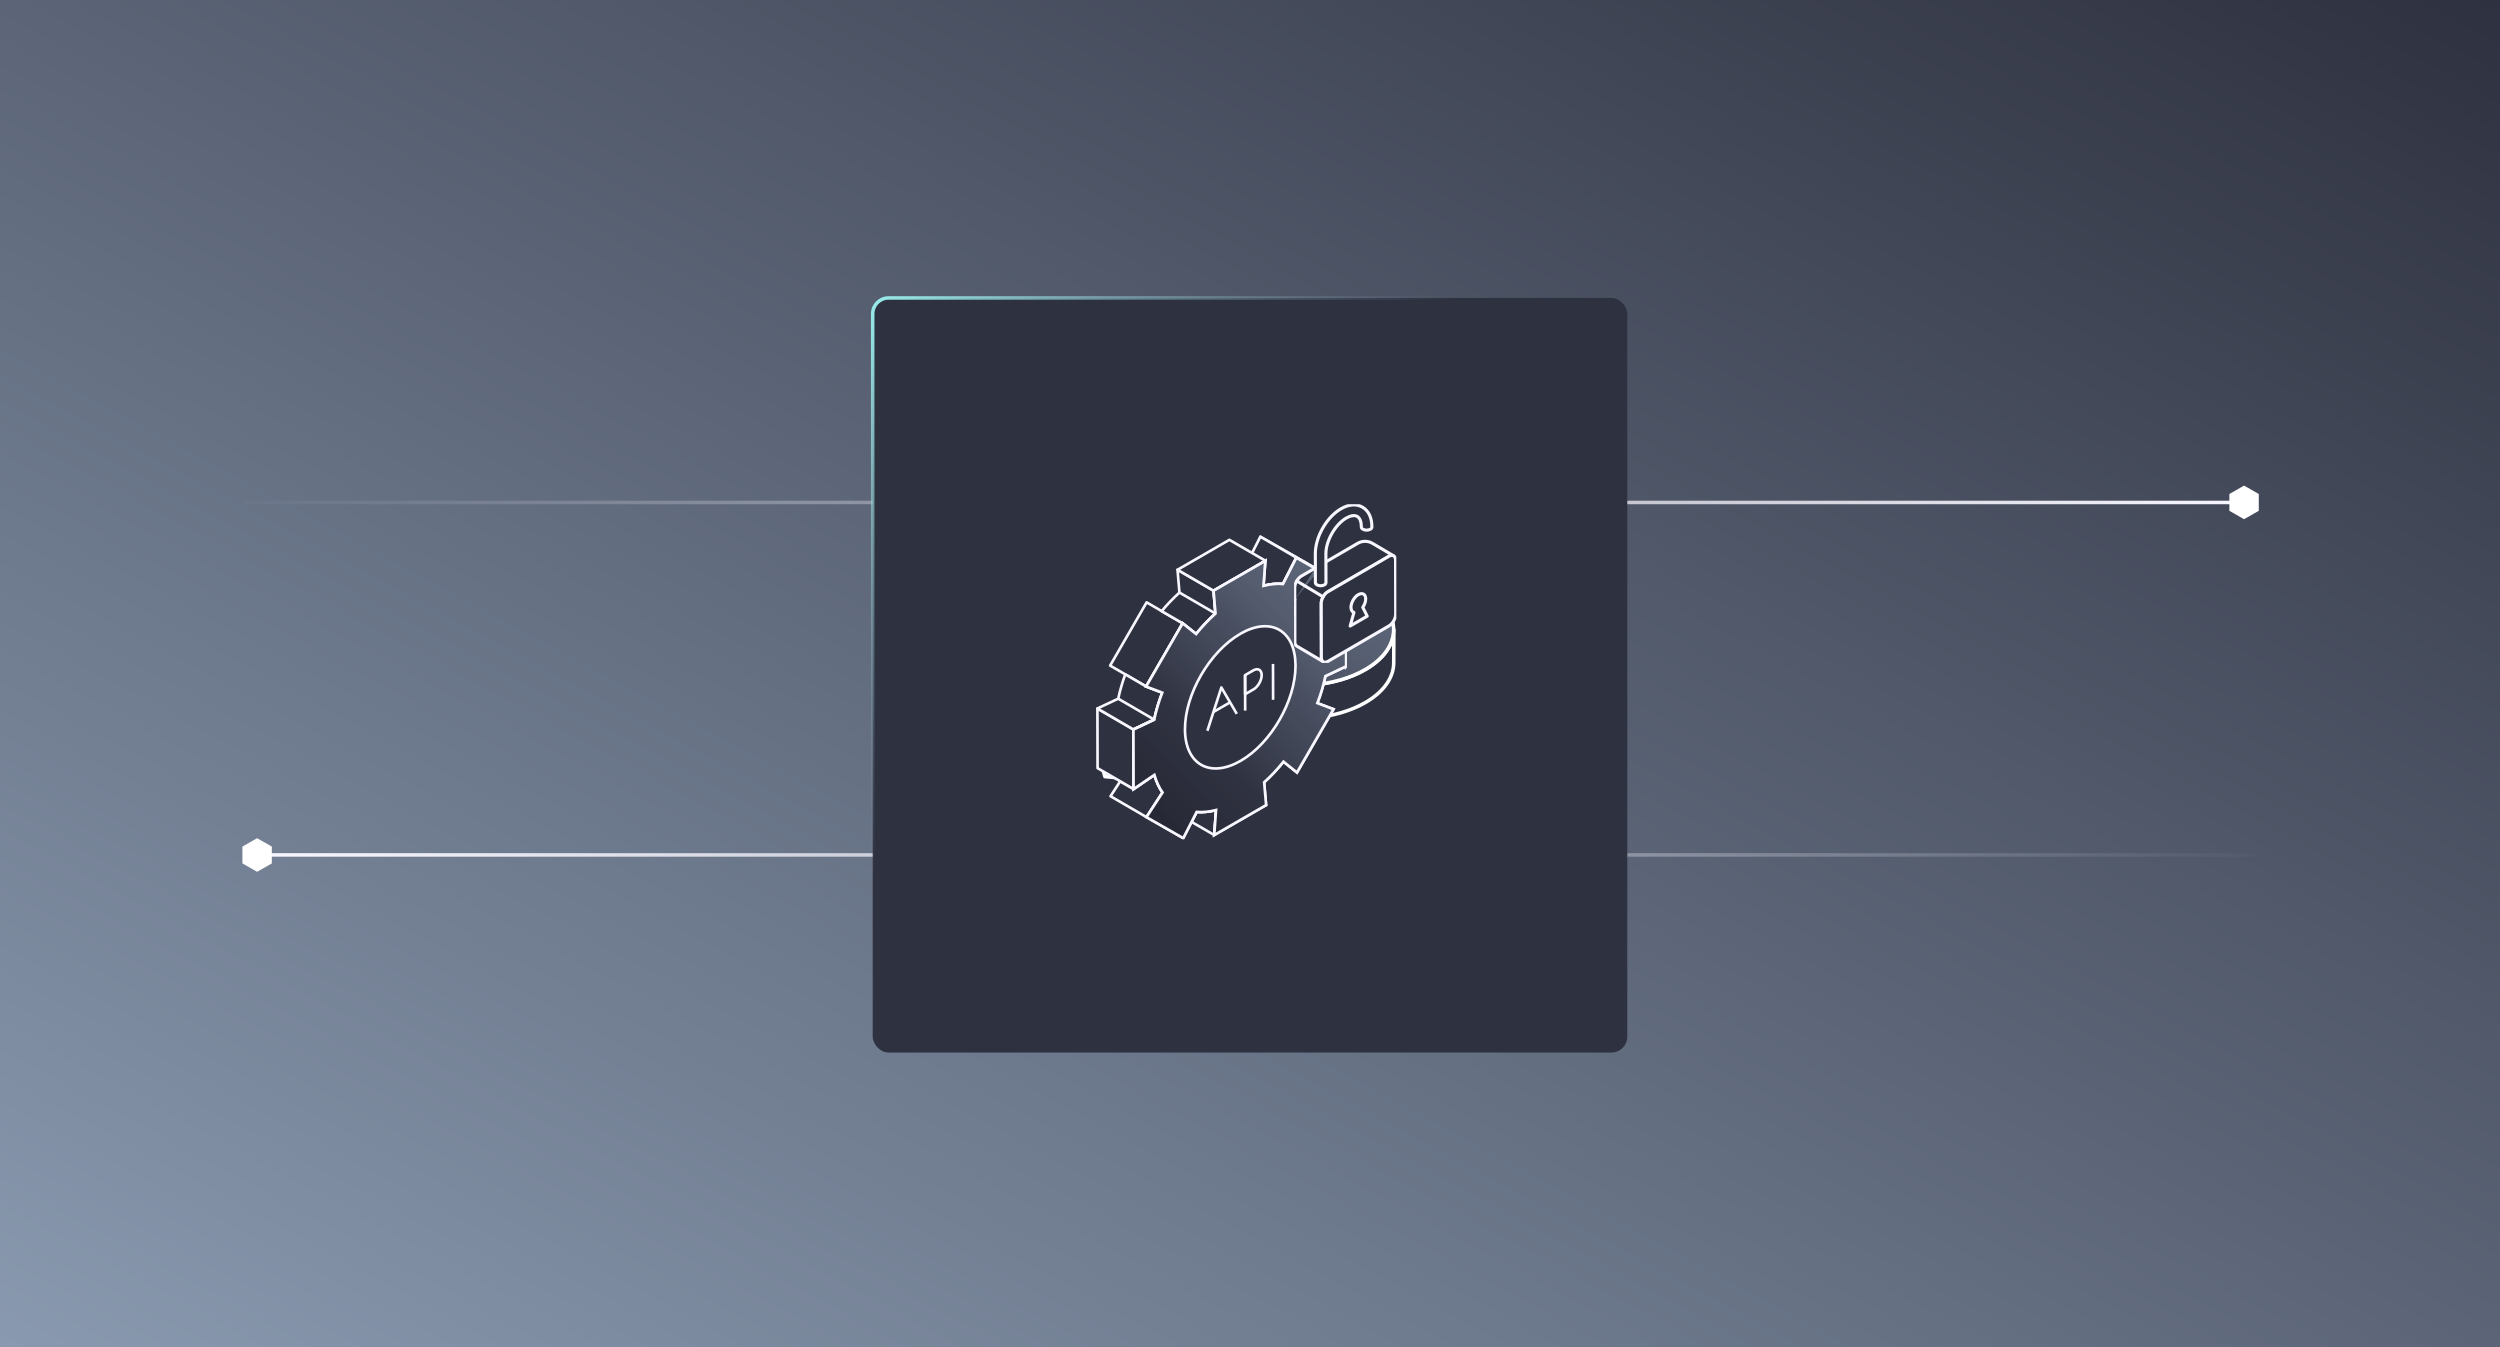
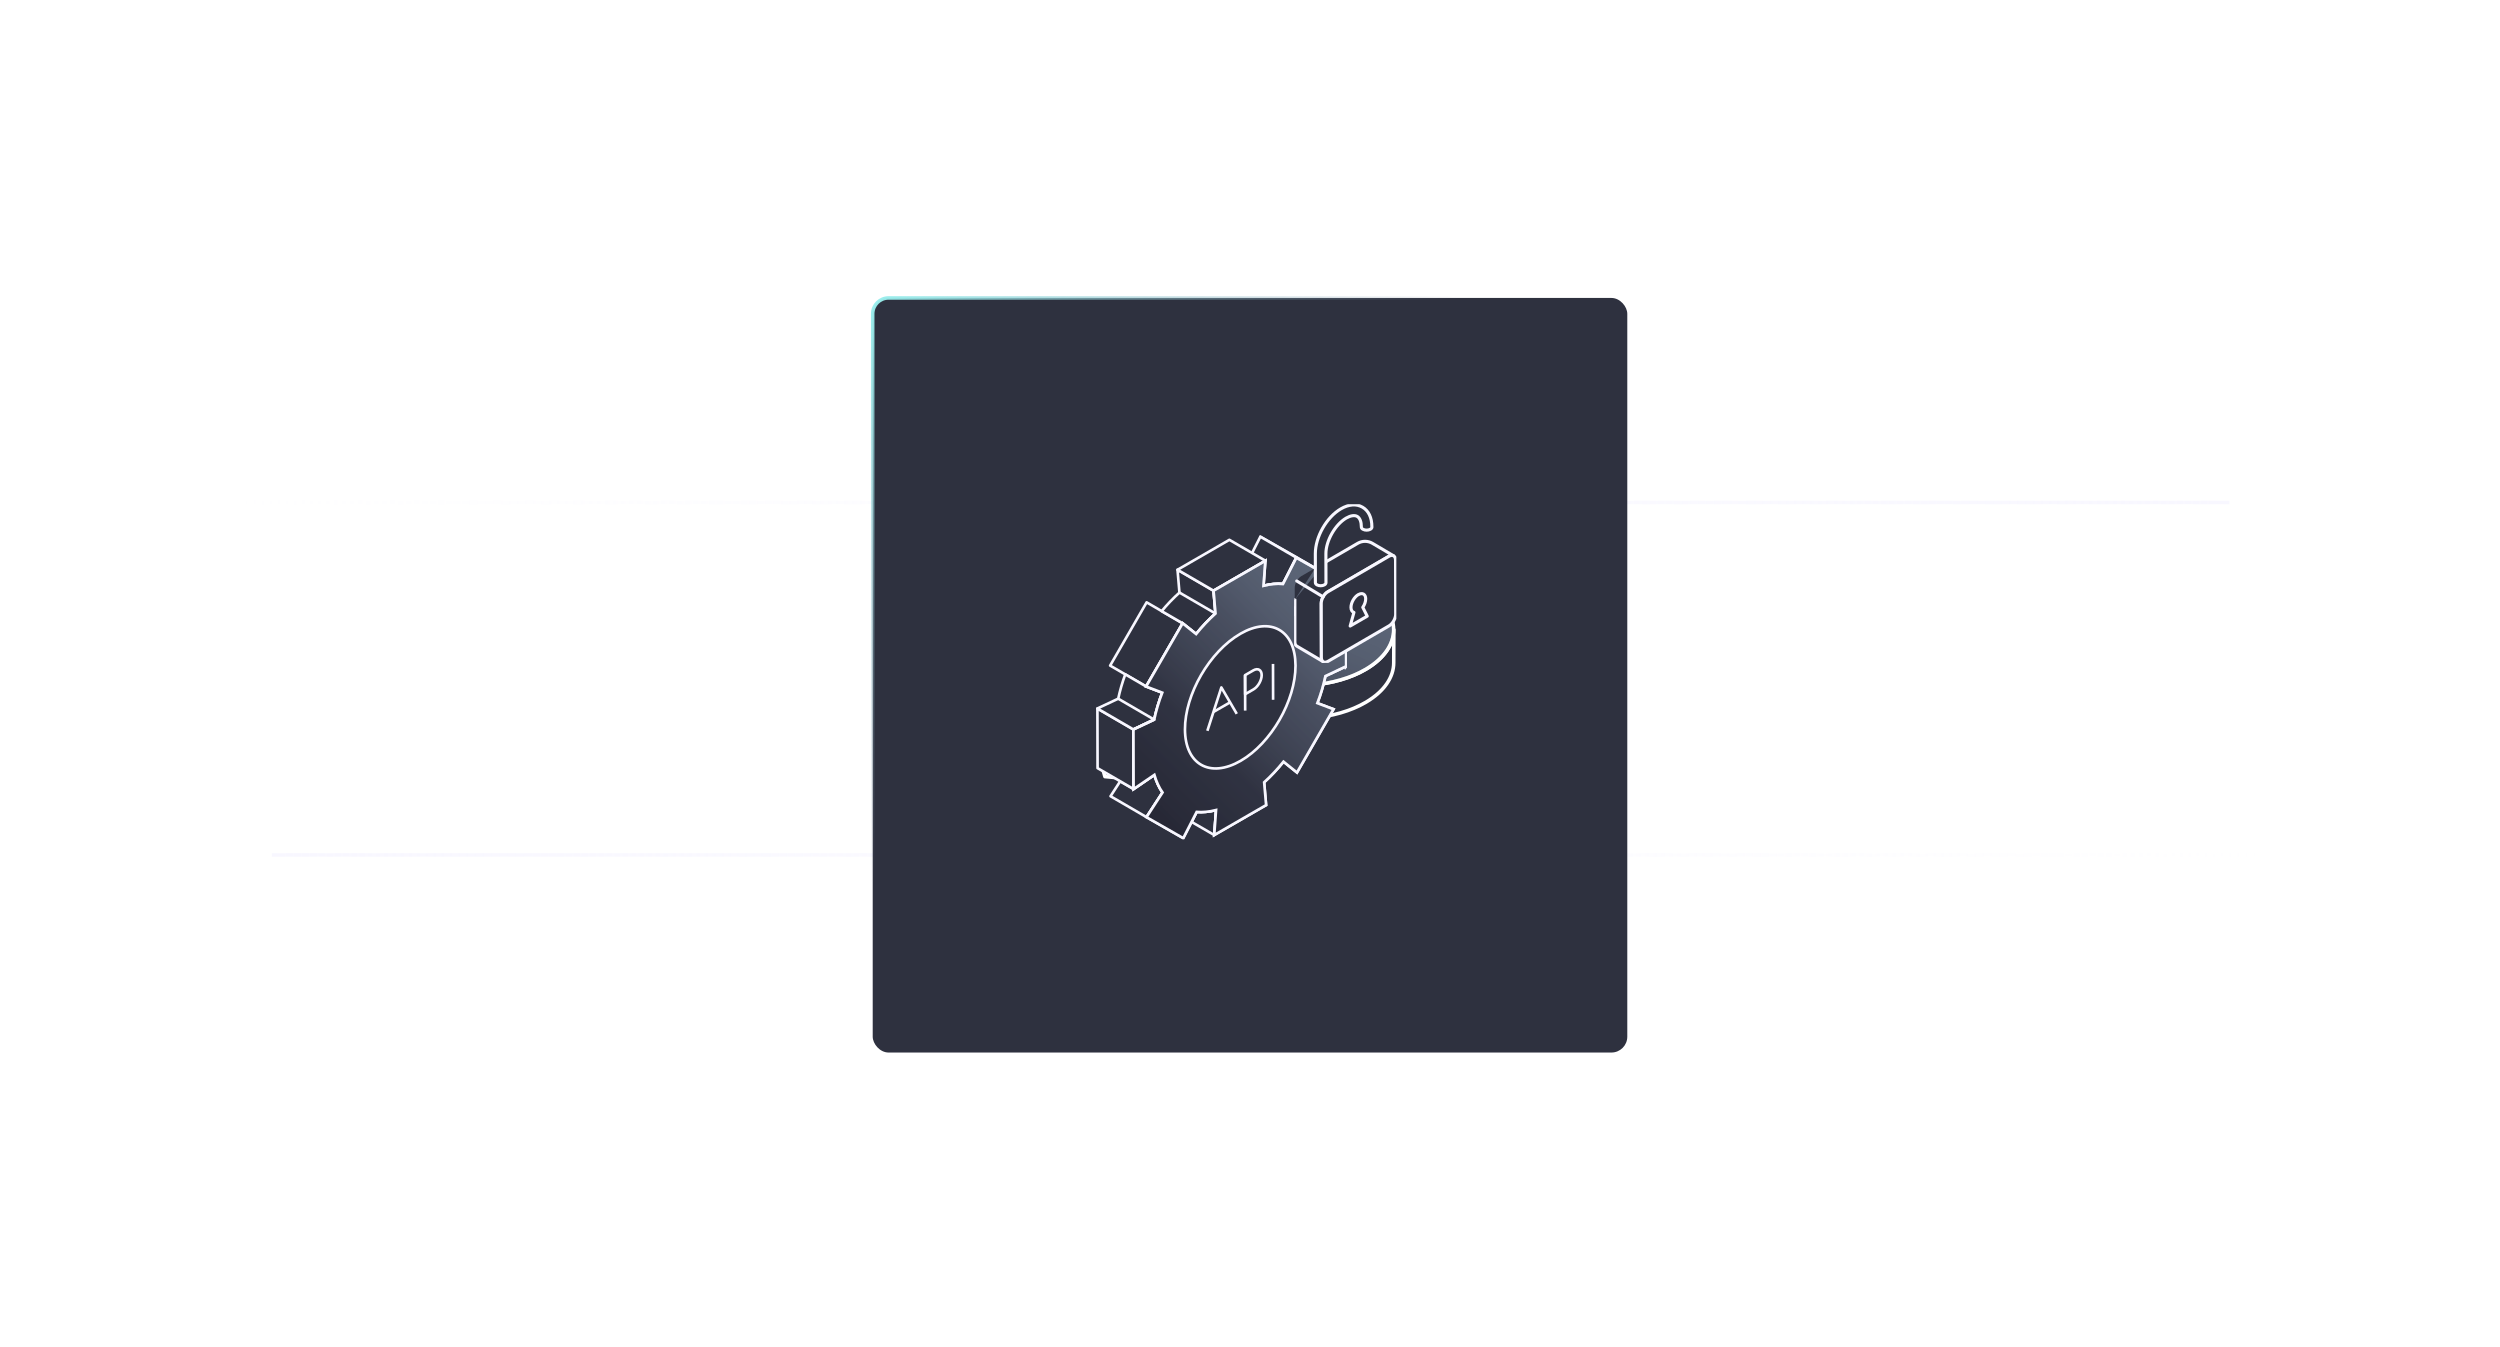
<svg xmlns="http://www.w3.org/2000/svg" width="709" height="382" viewBox="0 0 709 382" fill="none">
  <rect x="0" y="0" width="709" height="382" fill="#808080" stroke="none" />
  <g clip-path="url(#clip0_1705_13032)">
    <rect width="709" height="382" fill="white" />
-     <rect width="709" height="382" fill="url(#paint0_linear_1705_13032)" />
    <path d="M69 142.5H636.5" stroke="url(#paint1_linear_1705_13032)" />
    <path d="M640.339 140.24L636.419 138L632.5 140.24V144.719L636.419 146.958L640.339 144.719V140.24Z" fill="white" stroke="white" stroke-width="0.5" stroke-miterlimit="10" />
    <path d="M640.339 242.458L72.839 242.458" stroke="url(#paint2_linear_1705_13032)" />
    <path d="M69 244.719L72.919 246.958L76.839 244.719L76.839 240.239L72.919 238L69 240.239L69 244.719Z" fill="white" stroke="white" stroke-width="0.5" stroke-miterlimit="10" />
    <rect x="247.5" y="84.5" width="214" height="214" rx="4.5" fill="#2E313F" stroke="url(#paint3_linear_1705_13032)" />
    <path d="M344.476 186.014L341.189 187.944L341.225 178.492C341.225 181.09 342.309 183.669 344.476 186.014Z" stroke="white" stroke-linecap="round" stroke-linejoin="round" />
    <path d="M395.296 178.583L395.26 187.962C395.26 192.002 392.631 196.042 387.389 199.144C378.789 204.212 365.764 205.132 355.511 201.904L355.547 192.525C365.799 195.753 378.824 194.852 387.424 189.765C392.648 186.681 395.278 182.641 395.296 178.583Z" stroke="white" stroke-linecap="round" stroke-linejoin="round" />
    <path d="M341.42 200.84L355.547 192.507L355.511 201.886L346.378 207.279" stroke="white" stroke-linecap="round" stroke-linejoin="round" />
    <path d="M343.002 205.764L342.966 215.143L337.991 212.221L338.026 202.842L343.002 205.764Z" stroke="white" stroke-linecap="round" stroke-linejoin="round" />
    <path d="M346.396 203.762L346.36 213.141L342.966 215.143L343.002 205.764L346.396 203.762Z" stroke="white" stroke-linecap="round" stroke-linejoin="round" />
    <path d="M331.078 206.954L338.026 202.842L337.991 212.221L336.036 213.375" stroke="white" stroke-linecap="round" stroke-linejoin="round" />
    <path d="M327.685 208.956L327.649 218.317L322.887 221.131L322.923 211.77L327.685 208.956Z" stroke="white" stroke-linecap="round" stroke-linejoin="round" />
    <path d="M322.905 211.734L322.887 221.131L313.345 220.247L311.781 214.62L311.817 205.259L313.38 210.886L322.905 211.734Z" stroke="white" stroke-linecap="round" stroke-linejoin="round" />
    <path d="M332.642 211.86L332.625 221.239L327.649 218.317L327.685 208.956L332.642 211.86Z" stroke="white" stroke-linecap="round" stroke-linejoin="round" />
    <path d="M336.054 209.858L336.018 219.237L332.625 221.239L332.642 211.86L336.054 209.858Z" stroke="white" stroke-linecap="round" stroke-linejoin="round" />
    <path d="M323.811 198.198L344.405 186.041C338.879 180.017 340.407 172.37 349.008 167.301C359.527 161.097 376.674 161.097 387.264 167.301C397.873 173.524 397.89 183.588 387.371 189.793C378.771 194.861 365.746 195.781 355.493 192.553L341.367 200.885L346.342 203.807L342.948 205.809L337.973 202.888L331.025 206.982L336.001 209.904L332.607 211.906L327.631 208.984L322.869 211.798L313.345 210.914L311.781 205.304L323.811 198.198Z" fill="url(#paint4_linear_1705_13032)" stroke="white" stroke-linecap="round" stroke-linejoin="round" />
    <path d="M328.342 195.519L333.015 192.777" stroke="white" stroke-linecap="round" stroke-linejoin="round" />
    <path d="M380.512 171.62C374.151 167.887 363.845 167.887 357.554 171.62C352.703 174.452 351.584 178.673 354.161 182.172C354.978 183.236 356.115 184.246 357.626 185.13C363.969 188.845 374.257 188.827 380.583 185.112C382.022 184.246 383.142 183.254 383.906 182.208C386.518 178.709 385.381 174.47 380.512 171.62Z" stroke="white" stroke-linecap="round" stroke-linejoin="round" />
    <path d="M380.512 179.286C374.151 175.553 363.845 175.571 357.555 179.286C356.08 180.134 354.942 181.108 354.161 182.172C354.978 183.236 356.115 184.246 357.626 185.13C363.969 188.845 374.257 188.827 380.583 185.112C382.023 184.246 383.142 183.254 383.906 182.208C383.124 181.144 381.987 180.152 380.512 179.286Z" fill="#2E313F" stroke="white" stroke-linecap="round" stroke-linejoin="round" />
    <g clip-path="url(#clip1_1705_13032)">
      <path d="M344.865 229.74L344.357 236.814L337.921 233.088L339.36 230.271C341.071 230.418 342.923 230.214 344.871 229.746L344.865 229.74Z" fill="#2E313F" stroke="#F8F7FF" stroke-width="0.75" stroke-linejoin="round" />
      <path d="M381.735 172.06L375.315 168.334" stroke="#F8F7FF" stroke-width="0.75" stroke-linejoin="round" />
      <path d="M329.694 224.755L325.149 231.739L314.947 225.81L317.691 221.57L321.491 223.772L327.385 219.752C327.95 221.661 328.712 223.354 329.694 224.755Z" fill="#2E313F" stroke="#F8F7FF" stroke-width="0.75" stroke-linejoin="round" />
      <path d="M367.642 158.149L357.428 152.215L367.868 158.143L378.076 164.077L367.642 158.149Z" fill="#2E313F" stroke="#F8F7FF" stroke-width="0.75" stroke-linejoin="round" />
      <path d="M355.085 156.839L357.434 152.215L367.659 158.143L363.859 165.584C362.131 165.438 360.296 165.618 358.348 166.109" fill="#2E313F" />
      <path d="M355.085 156.839L357.434 152.215L367.659 158.143L363.859 165.584C362.131 165.438 360.296 165.618 358.348 166.109" stroke="#F8F7FF" stroke-width="0.75" stroke-linejoin="round" />
      <path d="M335.403 176.775L335.058 177.39L325.036 194.689L314.834 188.761L325.183 170.824L329.457 173.314L335.403 176.775Z" fill="#2E313F" stroke="#F8F7FF" stroke-width="0.75" stroke-linejoin="round" />
      <path d="M344.702 173.991C344.211 174.426 343.719 174.883 343.262 175.358C342.297 176.267 341.388 177.249 340.518 178.248C340.1 178.756 339.665 179.287 339.225 179.812L335.403 176.775L329.452 173.319C331.016 171.428 332.709 169.661 334.488 168.063L333.94 161.587L344.143 167.515L344.691 173.991H344.702Z" fill="#2E313F" stroke="#F8F7FF" stroke-width="0.75" stroke-linejoin="round" />
      <path d="M321.485 223.778L311.271 217.844L311.226 200.945L321.434 206.879L321.485 223.778Z" fill="#2E313F" stroke="#F8F7FF" stroke-width="0.75" stroke-linejoin="round" />
      <path d="M329.621 196.434C328.639 198.963 327.876 201.527 327.329 204.073V204.09L321.434 206.873L311.215 200.928L317.126 198.145C317.617 195.852 318.289 193.543 319.125 191.251L325.036 194.689L329.621 196.434Z" fill="#2E313F" stroke="#F8F7FF" stroke-width="0.75" stroke-linejoin="round" />
      <path d="M346.407 154.394L348.654 153.095L358.868 159.029L344.16 167.521L333.946 161.587L346.407 154.394Z" fill="#2E313F" stroke="#F8F7FF" stroke-width="0.75" stroke-linejoin="round" />
      <path d="M381.791 188.964L375.897 191.742C375.349 194.294 374.587 196.88 373.616 199.404L378.189 201.131L367.823 219.086L364 216.014C362.284 218.16 360.449 220.102 358.512 221.864L359.071 228.323L344.363 236.814L344.871 229.734C342.929 230.22 341.071 230.406 339.366 230.265L335.572 237.701L325.149 231.744L329.694 224.754C328.712 223.36 327.938 221.66 327.379 219.752L321.485 223.778L321.44 206.873L327.334 204.079C327.882 201.527 328.644 198.958 329.615 196.434L325.042 194.695L335.397 176.763L339.219 179.807C340.919 177.701 342.771 175.747 344.707 173.991L344.16 167.521L358.868 159.029L358.343 166.115C360.285 165.629 362.126 165.449 363.848 165.601L367.636 158.148L378.07 164.082L373.525 171.089C374.508 172.484 375.281 174.166 375.84 176.08L381.735 172.071L381.78 188.976L381.791 188.964Z" fill="#2E313F" stroke="#F8F7FF" stroke-width="0.75" stroke-miterlimit="10" />
      <path d="M381.791 188.964L375.897 191.742C375.349 194.294 374.587 196.88 373.616 199.404L378.189 201.131L367.823 219.086L364 216.014C362.284 218.16 360.449 220.102 358.512 221.864L359.071 228.323L344.363 236.814L344.871 229.734C342.929 230.22 341.071 230.406 339.366 230.265L335.572 237.701L325.149 231.744L329.694 224.754C328.712 223.36 327.938 221.66 327.379 219.752L321.485 223.778L321.44 206.873L327.334 204.079C327.882 201.527 328.644 198.958 329.615 196.434L325.042 194.695L335.397 176.763L339.219 179.807C340.919 177.701 342.771 175.747 344.707 173.991L344.16 167.521L358.868 159.029L358.343 166.115C360.285 165.629 362.126 165.449 363.848 165.601L367.636 158.148L378.07 164.082L373.525 171.089C374.508 172.484 375.281 174.166 375.84 176.08L381.735 172.071L381.78 188.976L381.791 188.964Z" fill="url(#paint5_linear_1705_13032)" stroke="#F8F7FF" stroke-width="0.75" stroke-miterlimit="10" />
      <path d="M327.329 204.073V204.096L321.434 206.874L327.329 204.073Z" fill="#2E313F" stroke="#F8F7FF" stroke-width="0.75" stroke-linejoin="round" />
      <path d="M317.126 198.151L327.334 204.085" stroke="#F8F7FF" stroke-width="0.75" stroke-linejoin="round" />
      <path d="M334.488 168.052L344.708 173.991" stroke="#F8F7FF" stroke-width="0.75" stroke-linejoin="round" />
      <path d="M351.765 179.739C360.415 174.742 367.377 178.807 367.405 188.75C367.433 198.692 360.516 210.764 351.867 215.76C343.132 220.802 336.086 216.788 336.057 206.851C336.029 196.914 343.03 184.786 351.765 179.744V179.739Z" fill="#2E313F" stroke="#F8F7FF" stroke-width="0.75" stroke-linejoin="round" />
      <path d="M355.452 190.116C356.745 189.371 357.806 189.975 357.812 191.46C357.812 192.945 356.762 194.774 355.469 195.525L353.12 196.88L353.103 191.471L355.452 190.116Z" fill="#2E313F" stroke="#F8F7FF" stroke-width="0.75" stroke-linejoin="round" />
      <path d="M353.131 201.521L353.103 191.471" stroke="#F8F7FF" stroke-width="0.75" stroke-linejoin="round" />
      <path d="M342.409 207.257L346.379 194.96L350.749 202.447" fill="#2E313F" />
      <path d="M342.409 207.257L346.379 194.96L350.749 202.447" stroke="#F8F7FF" stroke-width="0.75" stroke-linejoin="round" />
      <path d="M348.835 199.195L344.165 201.888" stroke="#F8F7FF" stroke-width="0.75" stroke-linejoin="round" />
      <path d="M361.025 188.287L361.052 198.455" stroke="#F8F7FF" stroke-width="0.75" stroke-linejoin="round" />
    </g>
    <g clip-path="url(#clip2_1705_13032)">
      <path d="M367.203 174.286L367.195 172.368L367.203 174.286Z" fill="#2E313F" />
      <path d="M367.203 174.286L367.195 172.368" stroke="#F8F7FF" stroke-width="0.88" stroke-linecap="round" stroke-linejoin="round" />
      <path d="M376.042 159.327L385.054 154.08C386.349 153.329 387.94 153.333 389.226 154.092L395.226 157.637C394.887 157.427 394.401 157.465 393.876 157.77L376.592 167.819C375.543 168.429 374.701 169.909 374.701 171.132L374.747 186.442C374.747 187.052 374.963 187.477 375.302 187.678L367.774 183.237C367.427 183.04 367.224 182.611 367.224 182.001V170.038" fill="#2E313F" />
      <path d="M376.042 159.327L385.054 154.08C386.349 153.329 387.94 153.333 389.226 154.092L395.226 157.637C394.887 157.427 394.401 157.465 393.876 157.77L376.592 167.819C375.543 168.429 374.701 169.909 374.701 171.132L374.747 186.442C374.747 187.052 374.963 187.477 375.302 187.678L367.774 183.237C367.427 183.04 367.224 182.611 367.224 182.001V170.038" stroke="#F8F7FF" stroke-width="0.88" stroke-linecap="round" stroke-linejoin="round" />
      <path d="M367.186 170.102V166.695C367.178 165.481 368.02 163.992 369.069 163.382L373.046 161.065" fill="#2E313F" />
-       <path d="M367.186 170.102V166.695C367.178 165.481 368.02 163.992 369.069 163.382L373.046 161.065" stroke="#F8F7FF" stroke-width="0.88" stroke-linecap="round" stroke-linejoin="round" />
      <path d="M393.876 157.77C394.925 157.152 395.776 157.645 395.776 158.873L395.814 174.183C395.814 175.397 394.972 176.886 393.923 177.496L376.639 187.545C375.589 188.163 374.739 187.67 374.739 186.447L374.701 171.136C374.701 169.922 375.543 168.433 376.592 167.824L393.876 157.774V157.77Z" fill="#2E313F" stroke="#F8F7FF" stroke-width="0.88" stroke-linecap="round" stroke-linejoin="round" />
      <path d="M375.246 169.274L367.757 164.764L375.246 169.274Z" fill="#2E313F" />
      <path d="M375.246 169.274L367.757 164.764" stroke="#F8F7FF" stroke-width="0.88" stroke-linecap="round" stroke-linejoin="round" />
      <path d="M385.232 168.639C386.374 167.978 387.309 168.51 387.309 169.836C387.309 170.626 386.992 171.505 386.484 172.243L387.741 174.741L382.909 177.543L383.975 173.685C383.467 173.544 383.137 173.037 383.137 172.248C383.137 170.922 384.064 169.304 385.215 168.63L385.228 168.643L385.232 168.639Z" fill="#2E313F" stroke="#F8F7FF" stroke-width="0.88" stroke-linecap="round" stroke-linejoin="round" />
      <path d="M389.074 149.475C389.074 149.703 388.926 149.921 388.634 150.093C388.054 150.436 387.098 150.436 386.518 150.093C386.226 149.93 386.087 149.716 386.078 149.484V149.407C386.082 147.965 385.651 146.892 384.914 146.463C384.174 146.034 383.032 146.205 381.779 146.926C378.652 148.767 376.012 153.389 376.025 157.036L376.042 165.236C376.042 165.464 375.902 165.691 375.602 165.863C375.022 166.206 374.066 166.206 373.486 165.863C373.194 165.682 373.046 165.464 373.046 165.236L373.029 157.036C373.021 152.282 376.203 146.682 380.281 144.3C382.507 143 384.686 142.833 386.408 143.837C388.122 144.832 389.065 146.806 389.065 149.398V149.475H389.074Z" fill="#2E313F" stroke="#F8F7FF" stroke-width="0.88" stroke-linecap="round" stroke-linejoin="round" />
    </g>
  </g>
  <defs>
    <linearGradient id="paint0_linear_1705_13032" x1="0" y1="382" x2="319.023" y2="-210.114" gradientUnits="userSpaceOnUse">
      <stop stop-color="#8999AF" />
      <stop offset="1" stop-color="#2E313F" />
    </linearGradient>
    <linearGradient id="paint1_linear_1705_13032" x1="-4.5" y1="143.5" x2="636.5" y2="143.5" gradientUnits="userSpaceOnUse">
      <stop offset="0.1" stop-color="#F8F7FF" stop-opacity="0" />
      <stop offset="1" stop-color="#F8F7FF" />
    </linearGradient>
    <linearGradient id="paint2_linear_1705_13032" x1="713.839" y1="241.458" x2="72.838" y2="241.458" gradientUnits="userSpaceOnUse">
      <stop offset="0.1" stop-color="#F8F7FF" stop-opacity="0" />
      <stop offset="1" stop-color="#F8F7FF" />
    </linearGradient>
    <linearGradient id="paint3_linear_1705_13032" x1="247" y1="84" x2="462" y2="299" gradientUnits="userSpaceOnUse">
      <stop stop-color="#99EFED" />
      <stop offset="0.389" stop-color="#8999AF" stop-opacity="0" />
    </linearGradient>
    <linearGradient id="paint4_linear_1705_13032" x1="311.812" y1="205.942" x2="339.668" y2="143.735" gradientUnits="userSpaceOnUse">
      <stop offset="0.2" stop-color="#2E313F" />
      <stop offset="1" stop-color="#8999AF" stop-opacity="0.5" />
    </linearGradient>
    <linearGradient id="paint5_linear_1705_13032" x1="321.462" y1="228.069" x2="381.767" y2="167.768" gradientUnits="userSpaceOnUse">
      <stop stop-color="#262735" />
      <stop offset="0.32" stop-color="#303342" stop-opacity="0.95" />
      <stop offset="0.66" stop-color="#51586A" stop-opacity="0.78" />
      <stop offset="0.99" stop-color="#8696AC" stop-opacity="0.51" />
      <stop offset="1" stop-color="#8999AF" stop-opacity="0.5" />
    </linearGradient>
    <clipPath id="clip0_1705_13032">
      <rect width="709" height="382" fill="white" />
    </clipPath>
    <clipPath id="clip1_1705_13032">
      <rect width="71" height="86" fill="white" transform="translate(311 152)" />
    </clipPath>
    <clipPath id="clip2_1705_13032">
      <rect width="29" height="45" fill="white" transform="translate(367 143)" />
    </clipPath>
  </defs>
</svg>